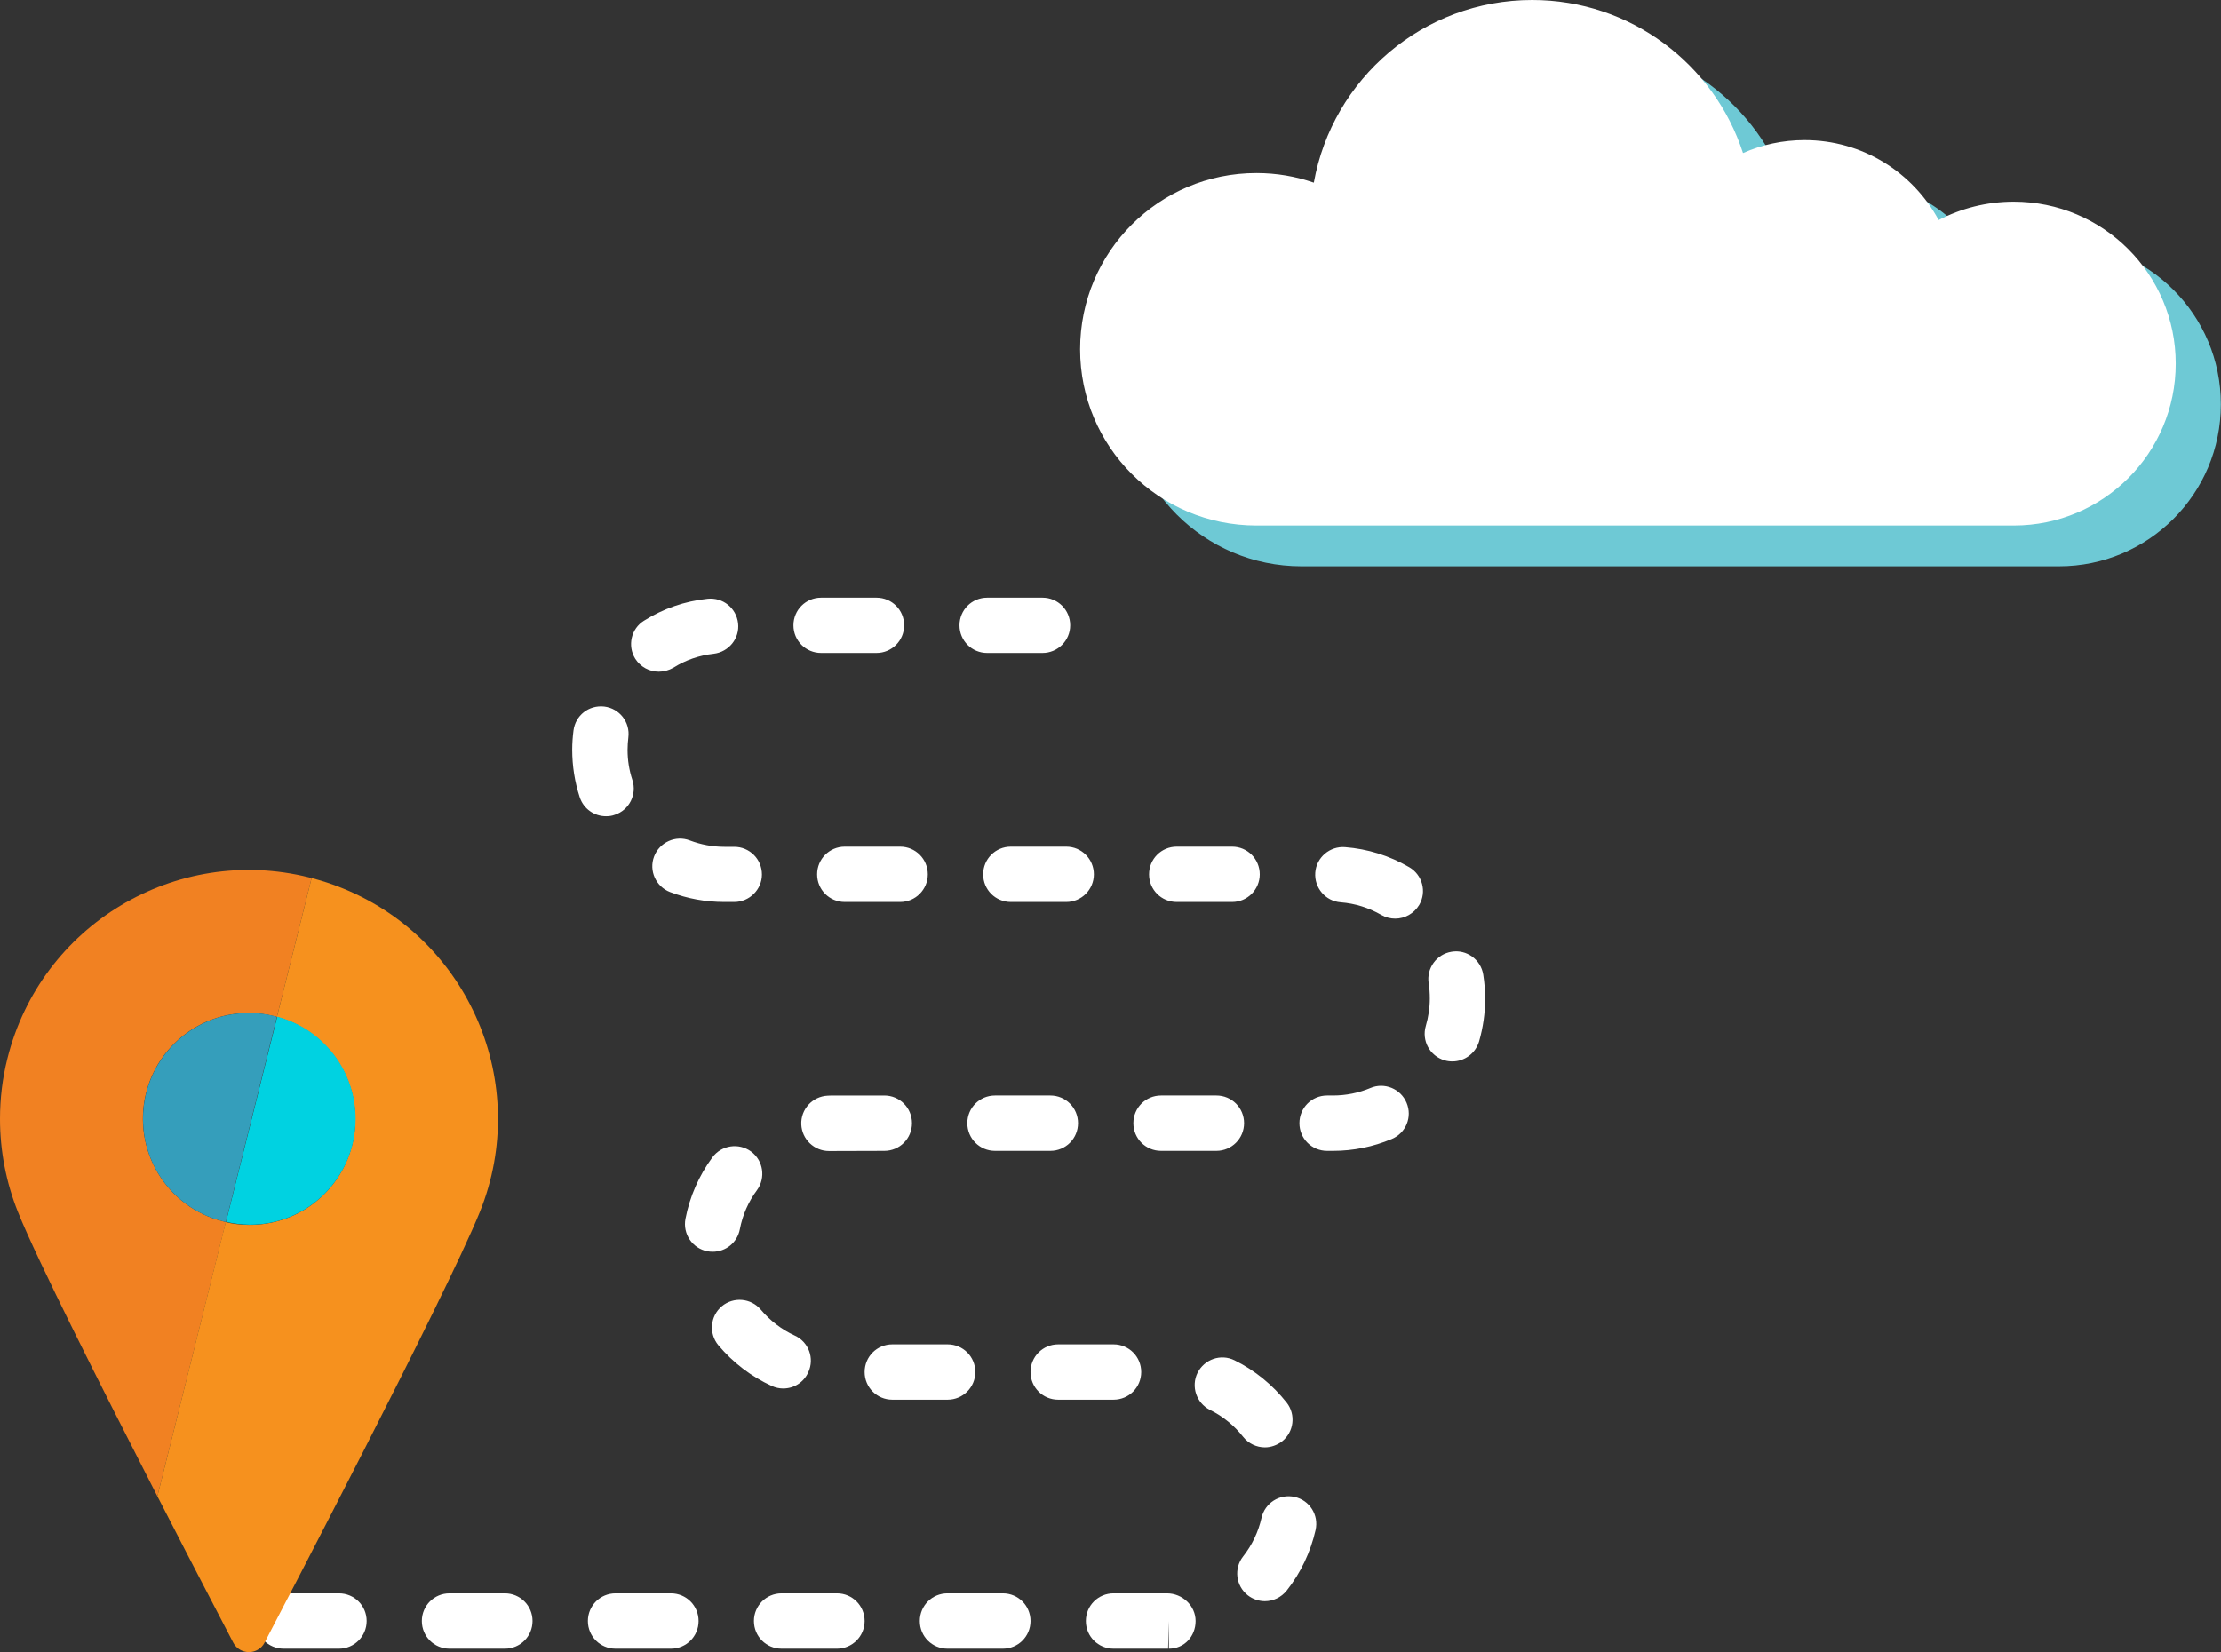
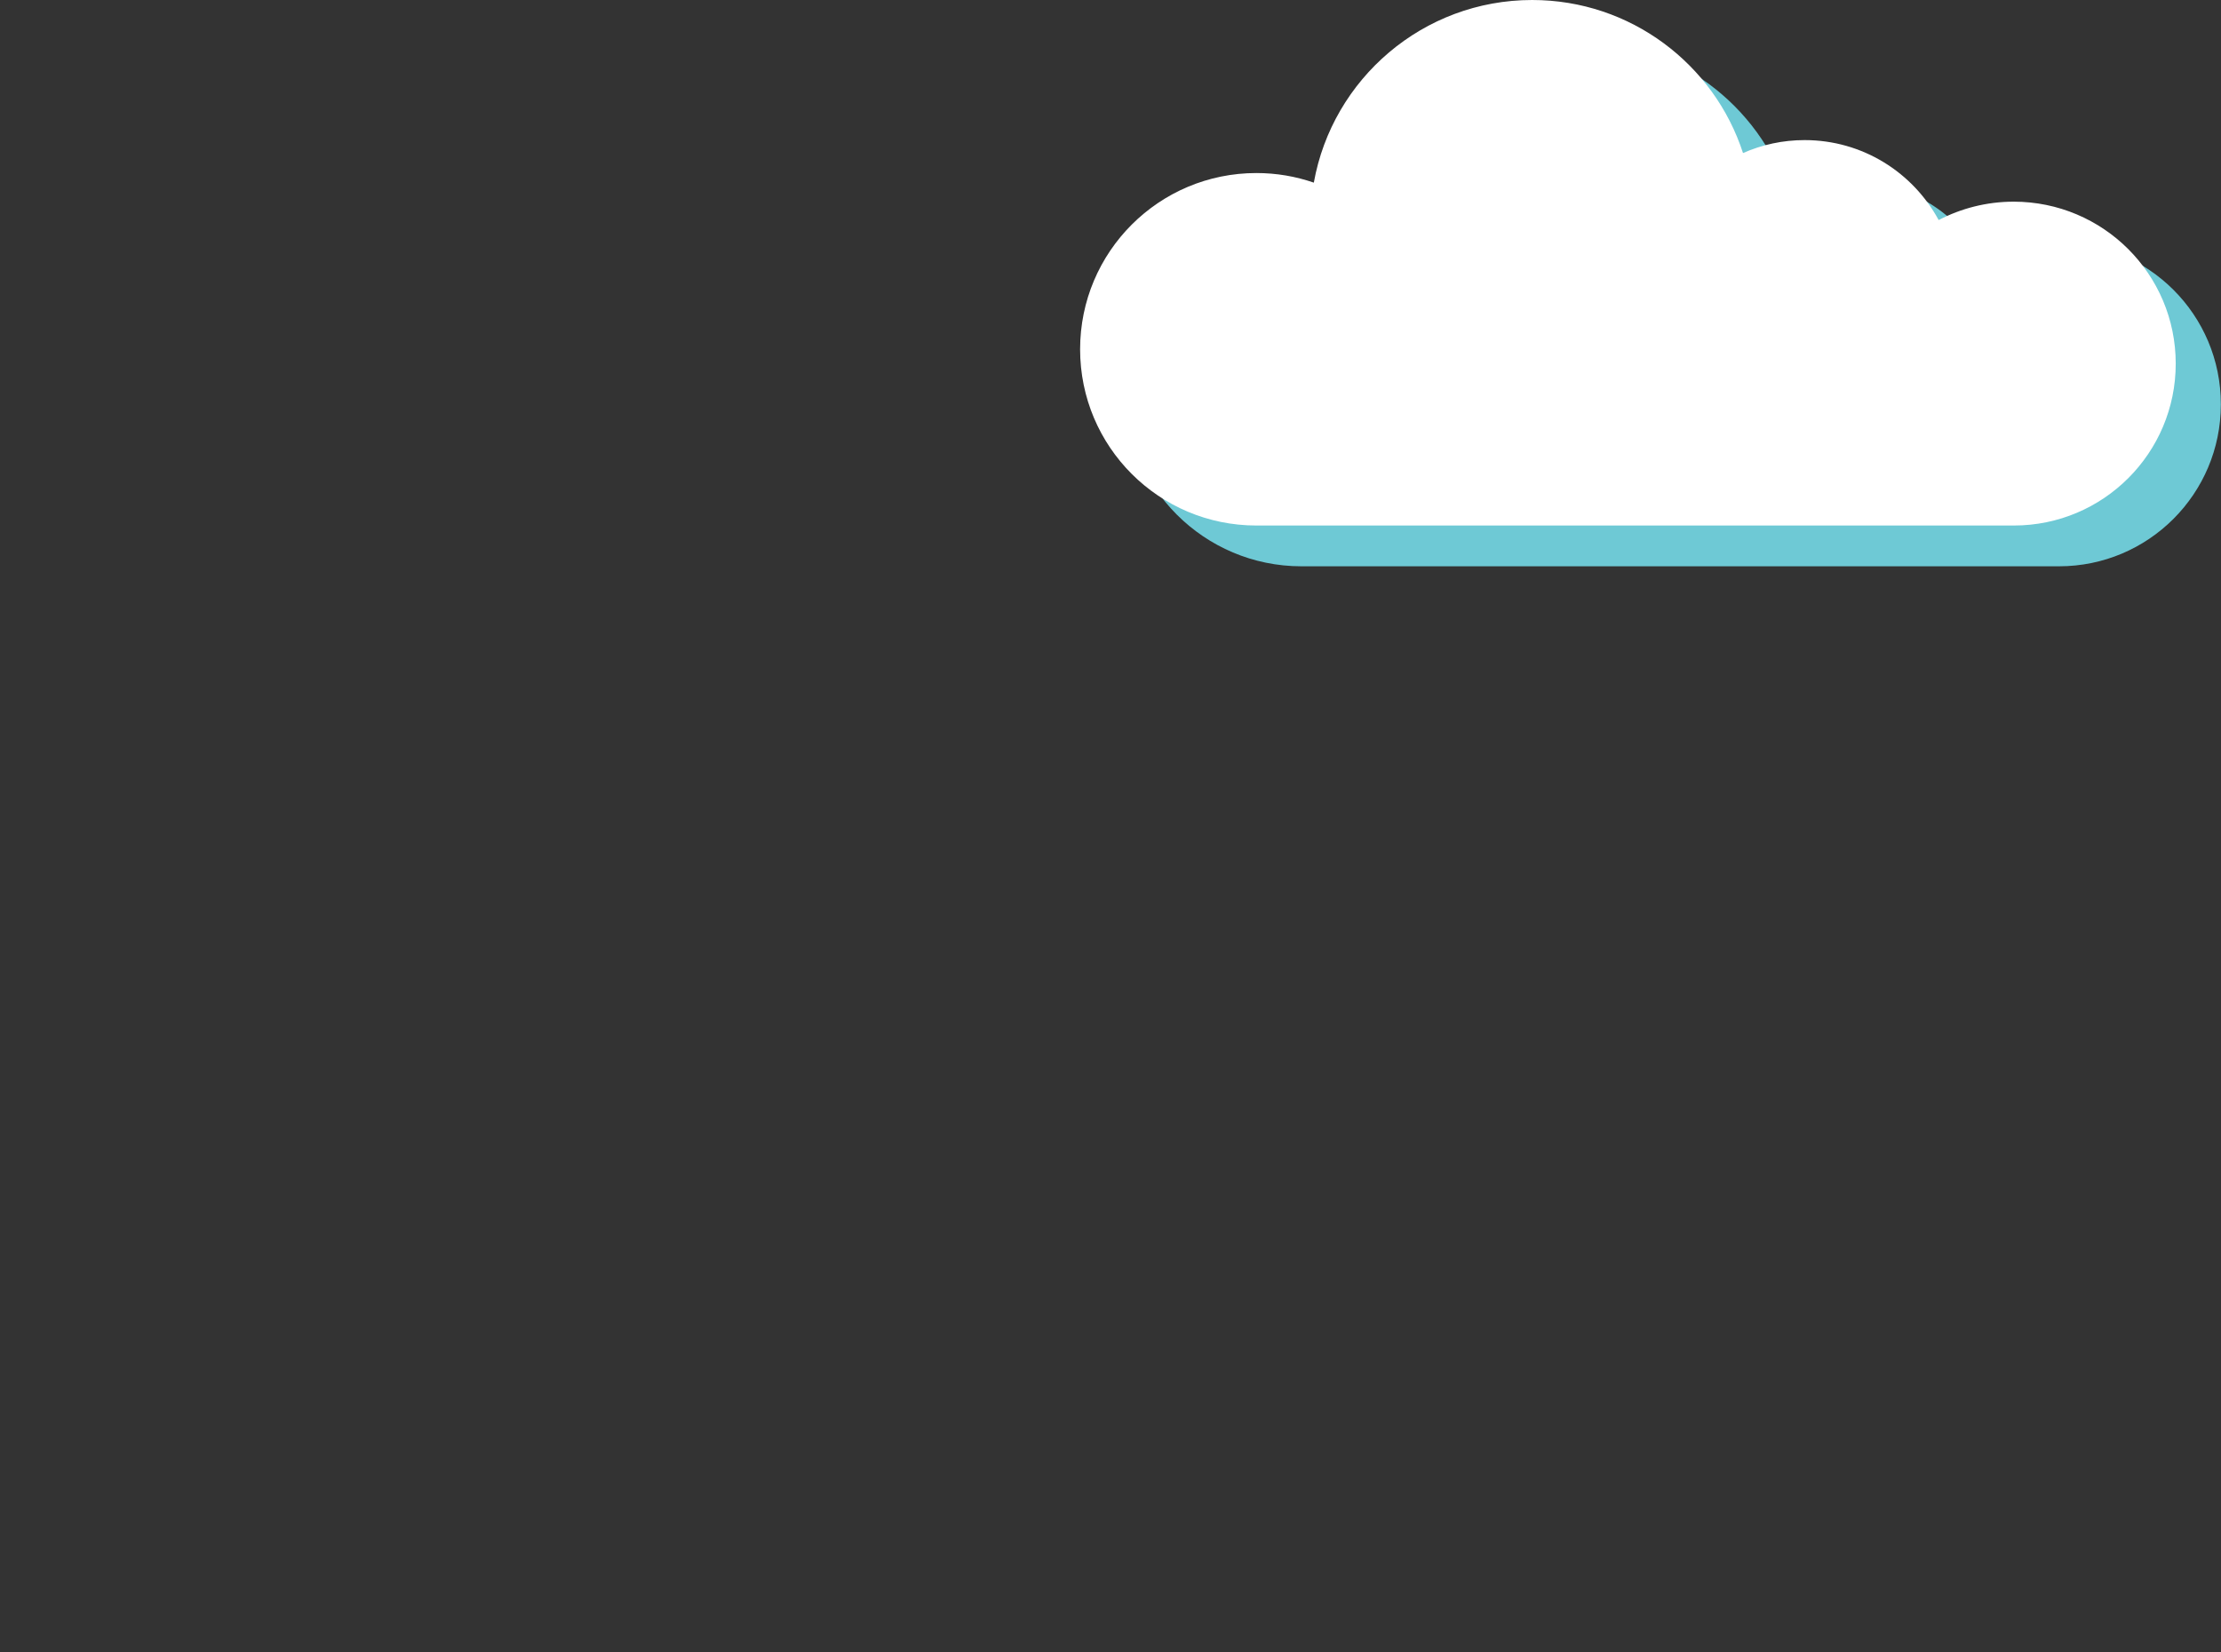
<svg xmlns="http://www.w3.org/2000/svg" version="1.1" id="Layer_1" x="0px" y="0px" viewBox="0 0 138.84 103.31" style="enable-background:new 0 0 138.84 103.31;" xml:space="preserve">
  <rect x="0" y="0" width="138.84" height="103.31" fill="#333333" stroke="none" />
  <style type="text/css">
	.st0{fill:#89DAE4;}
	.st1{fill:#454258;}
	.st2{fill:#FFFFFF;}
	.st3{fill:#F18122;}
	.st4{fill:#F6911E;}
	.st5{fill:#00D2E1;}
	.st6{fill:#359EBB;}
	.st7{fill:#CCF0F5;}
	.st8{fill:#6EC9D5;}
	.st9{fill:#003B6F;}
	.st10{fill:#EC8A00;}
	.st11{fill:#161616;}
	.st12{fill:#F7BE89;}
	.st13{fill:#ED8B00;}
	.st14{fill:#FFD7B6;}
	.st15{fill:#F5F5F5;}
	.st16{fill:#D91A32;}
	.st17{fill:#012169;}
	.st18{fill:#003B7A;}
	.st19{fill:#00558C;}
	.st20{fill:#00709E;}
	.st21{fill:#008BB0;}
	.st22{fill:#00A5C2;}
	.st23{fill:#00C1D5;}
	.st24{fill:#CC6A25;}
	.st25{fill:#D37C21;}
	.st26{fill:#EB9924;}
	.st27{fill:#EAA849;}
	.st28{fill:#EAB86E;}
	.st29{fill:#E9C794;}
	.st30{fill:#C65727;}
	.st31{fill:#BF4328;}
	.st32{fill:#BB2F29;}
	.st33{fill:#C8102E;}
	.st34{fill:#B93634;}
	.st35{fill:#A63A35;}
	.st36{fill:#943E36;}
	.st37{fill:#E8E9DF;}
	.st38{fill:#D0CBC3;}
	.st39{fill:#B9B1A8;}
	.st40{fill:#A2988D;}
	.st41{fill:#8B7E71;}
	.st42{fill:#746456;}
	.st43{fill:#5E4B3C;}
	.st44{fill:#E8D6B9;}
	.st45{fill:#824238;}
	.st46{fill:#6F463A;}
</style>
  <g>
-     <path class="st2" d="M54.79,40.83h-3.46c-0.96,0-1.73-0.77-1.73-1.73c0-0.96,0.77-1.73,1.73-1.73h3.46c0.96,0,1.73,0.77,1.73,1.73   C56.52,40.06,55.75,40.83,54.79,40.83z M65.17,40.83h-3.46c-0.96,0-1.73-0.77-1.73-1.73c0-0.96,0.77-1.73,1.73-1.73h3.46   c0.96,0,1.73,0.77,1.73,1.73C66.9,40.06,66.12,40.83,65.17,40.83z M41.18,42c-0.58,0-1.14-0.29-1.47-0.81   c-0.5-0.81-0.26-1.88,0.55-2.38c1.21-0.76,2.55-1.22,3.97-1.37c0.96-0.1,1.8,0.58,1.91,1.53c0.11,0.95-0.58,1.8-1.53,1.91   c-0.9,0.1-1.75,0.39-2.51,0.87C41.8,41.92,41.49,42,41.18,42z M37.88,51.04c-0.73,0-1.4-0.46-1.64-1.19   c-0.31-0.95-0.47-1.95-0.47-2.97c0-0.41,0.03-0.81,0.08-1.2c0.12-0.94,0.95-1.61,1.93-1.5c0.95,0.12,1.62,0.98,1.5,1.93   c-0.03,0.25-0.05,0.52-0.05,0.78c0,0.64,0.1,1.27,0.3,1.88c0.3,0.91-0.2,1.89-1.1,2.18C38.25,51.02,38.06,51.04,37.88,51.04z    M45.9,56.4h-0.62c-1.17,0-2.31-0.21-3.39-0.62c-0.89-0.34-1.34-1.34-1-2.23c0.34-0.89,1.35-1.34,2.23-1   c0.69,0.26,1.42,0.4,2.17,0.4h0.61c0.96,0,1.73,0.77,1.73,1.73C47.63,55.62,46.85,56.4,45.9,56.4z M56.27,56.4h-3.46   c-0.96,0-1.73-0.77-1.73-1.73c0-0.96,0.77-1.73,1.73-1.73h3.46c0.96,0,1.73,0.77,1.73,1.73C58,55.62,57.23,56.4,56.27,56.4z    M66.65,56.4h-3.46c-0.96,0-1.73-0.77-1.73-1.73c0-0.96,0.77-1.73,1.73-1.73h3.46c0.96,0,1.73,0.77,1.73,1.73   C68.38,55.62,67.61,56.4,66.65,56.4z M77.02,56.4h-3.46c-0.96,0-1.73-0.77-1.73-1.73c0-0.96,0.77-1.73,1.73-1.73h3.46   c0.96,0,1.73,0.77,1.73,1.73C78.75,55.62,77.98,56.4,77.02,56.4z M87.22,57.44c-0.29,0-0.59-0.07-0.87-0.23   c-0.78-0.45-1.64-0.72-2.54-0.79c-0.95-0.07-1.66-0.91-1.59-1.86c0.07-0.95,0.91-1.66,1.86-1.59c1.42,0.11,2.77,0.53,4.01,1.25   c0.83,0.48,1.11,1.54,0.63,2.36C88.39,57.13,87.81,57.44,87.22,57.44z M90.79,66.37c-0.16,0-0.33-0.02-0.49-0.07   c-0.92-0.27-1.44-1.23-1.17-2.15c0.16-0.55,0.25-1.13,0.25-1.71c0-0.33-0.02-0.65-0.07-0.95c-0.15-0.94,0.49-1.83,1.43-1.98   c0.94-0.16,1.83,0.49,1.98,1.43c0.08,0.51,0.12,1.02,0.12,1.51c0,0.9-0.13,1.8-0.38,2.67C92.23,65.88,91.54,66.37,90.79,66.37z    M65.66,71.96H62.2c-0.96,0-1.73-0.77-1.73-1.73c0-0.96,0.77-1.73,1.73-1.73h3.46c0.96,0,1.73,0.77,1.73,1.73   C67.39,71.19,66.62,71.96,65.66,71.96z M76.04,71.96h-3.46c-0.96,0-1.73-0.77-1.73-1.73c0-0.96,0.77-1.73,1.73-1.73h3.46   c0.96,0,1.73,0.77,1.73,1.73C77.77,71.19,76.99,71.96,76.04,71.96z M83.33,71.96h-0.37c-0.96,0-1.73-0.77-1.73-1.73   c0-0.96,0.77-1.73,1.73-1.73h0.37c0.81,0,1.6-0.16,2.34-0.47c0.87-0.37,1.89,0.04,2.26,0.93c0.37,0.88-0.04,1.89-0.93,2.26   C85.83,71.71,84.6,71.96,83.33,71.96z M51.82,71.97c-0.92,0-1.69-0.73-1.73-1.66c-0.04-0.95,0.7-1.76,1.66-1.8   c0.15-0.01,0.29-0.01,0.44-0.01h3.09c0.96,0,1.73,0.77,1.73,1.73c0,0.96-0.77,1.73-1.73,1.73l-3.39,0.01   C51.87,71.97,51.85,71.97,51.82,71.97z M44.55,78.27c-0.11,0-0.22-0.01-0.33-0.03c-0.94-0.18-1.55-1.09-1.37-2.03   c0.27-1.4,0.84-2.69,1.68-3.84c0.57-0.77,1.65-0.93,2.42-0.37c0.77,0.57,0.93,1.65,0.37,2.42c-0.54,0.73-0.9,1.55-1.07,2.44   C46.09,77.7,45.37,78.27,44.55,78.27z M48.96,86.82c-0.24,0-0.48-0.05-0.72-0.16c-1.27-0.58-2.42-1.46-3.33-2.54   c-0.61-0.73-0.52-1.82,0.21-2.44c0.73-0.61,1.82-0.52,2.44,0.21c0.58,0.69,1.31,1.25,2.12,1.62c0.87,0.4,1.25,1.42,0.85,2.29   C50.24,86.45,49.62,86.82,48.96,86.82z M59.24,87.52h-3.46c-0.96,0-1.73-0.77-1.73-1.73c0-0.96,0.77-1.73,1.73-1.73h3.46   c0.96,0,1.73,0.77,1.73,1.73C60.97,86.75,60.19,87.52,59.24,87.52z M69.61,87.52h-3.46c-0.96,0-1.73-0.77-1.73-1.73   c0-0.96,0.77-1.73,1.73-1.73h3.46c0.96,0,1.73,0.77,1.73,1.73C71.34,86.75,70.57,87.52,69.61,87.52z M79.07,90.5   c-0.51,0-1.02-0.23-1.36-0.66c-0.55-0.7-1.27-1.29-2.07-1.68c-0.85-0.43-1.2-1.46-0.78-2.32c0.43-0.85,1.46-1.21,2.32-0.78   c1.26,0.62,2.38,1.54,3.25,2.64c0.59,0.75,0.46,1.84-0.29,2.43C79.82,90.37,79.44,90.5,79.07,90.5z M79.07,100.12   c-0.37,0-0.75-0.12-1.07-0.37c-0.75-0.59-0.88-1.68-0.29-2.43c0.56-0.71,0.95-1.53,1.15-2.41c0.21-0.93,1.13-1.52,2.07-1.31   s1.52,1.13,1.31,2.07c-0.31,1.37-0.93,2.68-1.8,3.78C80.09,99.89,79.58,100.12,79.07,100.12z M21.19,103.09h-3.46   c-0.96,0-1.73-0.77-1.73-1.73c0-0.96,0.77-1.73,1.73-1.73h3.46c0.96,0,1.73,0.77,1.73,1.73C22.92,102.32,22.14,103.09,21.19,103.09   z M31.56,103.09h-3.46c-0.96,0-1.73-0.77-1.73-1.73c0-0.96,0.77-1.73,1.73-1.73h3.46c0.96,0,1.73,0.77,1.73,1.73   C33.29,102.32,32.52,103.09,31.56,103.09z M41.94,103.09h-3.46c-0.96,0-1.73-0.77-1.73-1.73c0-0.96,0.77-1.73,1.73-1.73h3.46   c0.96,0,1.73,0.77,1.73,1.73C43.67,102.32,42.9,103.09,41.94,103.09z M52.32,103.09h-3.46c-0.96,0-1.73-0.77-1.73-1.73   c0-0.96,0.77-1.73,1.73-1.73h3.46c0.96,0,1.73,0.77,1.73,1.73C54.05,102.32,53.27,103.09,52.32,103.09z M62.69,103.09h-3.46   c-0.96,0-1.73-0.77-1.73-1.73c0-0.96,0.77-1.73,1.73-1.73h3.46c0.96,0,1.73,0.77,1.73,1.73C64.42,102.32,63.65,103.09,62.69,103.09   z M69.61,103.09c-0.96,0-1.73-0.77-1.73-1.73c0-0.96,0.77-1.73,1.73-1.73h3.34c0.96,0,1.79,0.77,1.79,1.73   c0,0.96-0.71,1.73-1.67,1.73v-1.73l-0.05,1.73L69.61,103.09z" />
-     <path class="st3" d="M13.95,76.37c-3.55-0.88-5.7-4.48-4.82-8.02c0.74-2.95,3.39-5.02,6.43-5.01c0.54,0,1.07,0.07,1.59,0.2   c0.06,0,0.11,0.03,0.16,0.05l2.17-8.69l-0.16-0.04c-8.34-2.08-16.79,3-18.86,11.34C0.15,67.43,0,68.69,0,69.97   c0,1.99,0.38,3.96,1.12,5.81c1.21,3.02,5.27,11.05,8.61,17.57l0.11,0.21l4.28-17.15L13.95,76.37" />
-     <path class="st4" d="M19.48,54.9l-2.17,8.69c3.53,0.94,5.62,4.57,4.68,8.1c-0.78,2.91-3.42,4.93-6.44,4.9   c-0.49,0-0.97-0.06-1.44-0.17L9.84,93.56c2.48,4.83,4.55,8.78,4.74,9.15c0.28,0.54,0.95,0.75,1.49,0.47   c0.2-0.1,0.37-0.27,0.47-0.47c0.46-0.89,11.32-21.64,13.46-26.94c3.21-7.98-0.66-17.05-8.64-20.25   C20.75,55.27,20.12,55.07,19.48,54.9" />
-     <path class="st5" d="M15.57,76.58c3.65,0.03,6.63-2.91,6.66-6.57c0.02-3.01-1.99-5.66-4.9-6.44L14.13,76.4   C14.6,76.51,15.09,76.57,15.57,76.58" />
-     <path class="st6" d="M15.57,63.34c-3.65-0.01-6.62,2.95-6.63,6.6c-0.01,3.04,2.06,5.7,5.01,6.43l0.17,0.04l3.19-12.83   c-0.05,0-0.1-0.04-0.16-0.05C16.64,63.4,16.1,63.34,15.57,63.34" />
    <path class="st8" d="M128.71,15.16c-1.69,0-3.29,0.42-4.69,1.15c-1.61-2.98-4.76-5-8.38-5c-1.37,0-2.67,0.29-3.85,0.81   c-1.81-5.56-7.03-9.57-13.19-9.57c-6.82,0-12.49,4.93-13.65,11.42c-1.13-0.39-2.33-0.6-3.59-0.6c-6.09,0-11.02,4.93-11.02,11.02   c0,6.08,4.93,11.02,11.02,11.02h47.35c5.59,0,10.12-4.53,10.12-10.12C138.84,19.69,134.3,15.16,128.71,15.16z" />
    <path class="st2" d="M125.88,12.61c-1.69,0-3.29,0.42-4.69,1.15c-1.61-2.98-4.76-5-8.38-5c-1.37,0-2.67,0.29-3.85,0.81   C107.16,4.02,101.94,0,95.78,0c-6.82,0-12.49,4.93-13.65,11.42c-1.13-0.39-2.33-0.6-3.59-0.6c-6.09,0-11.02,4.93-11.02,11.02   c0,6.09,4.93,11.02,11.02,11.02h47.35c5.59,0,10.12-4.53,10.12-10.12C136.01,17.14,131.47,12.61,125.88,12.61z" />
  </g>
</svg>